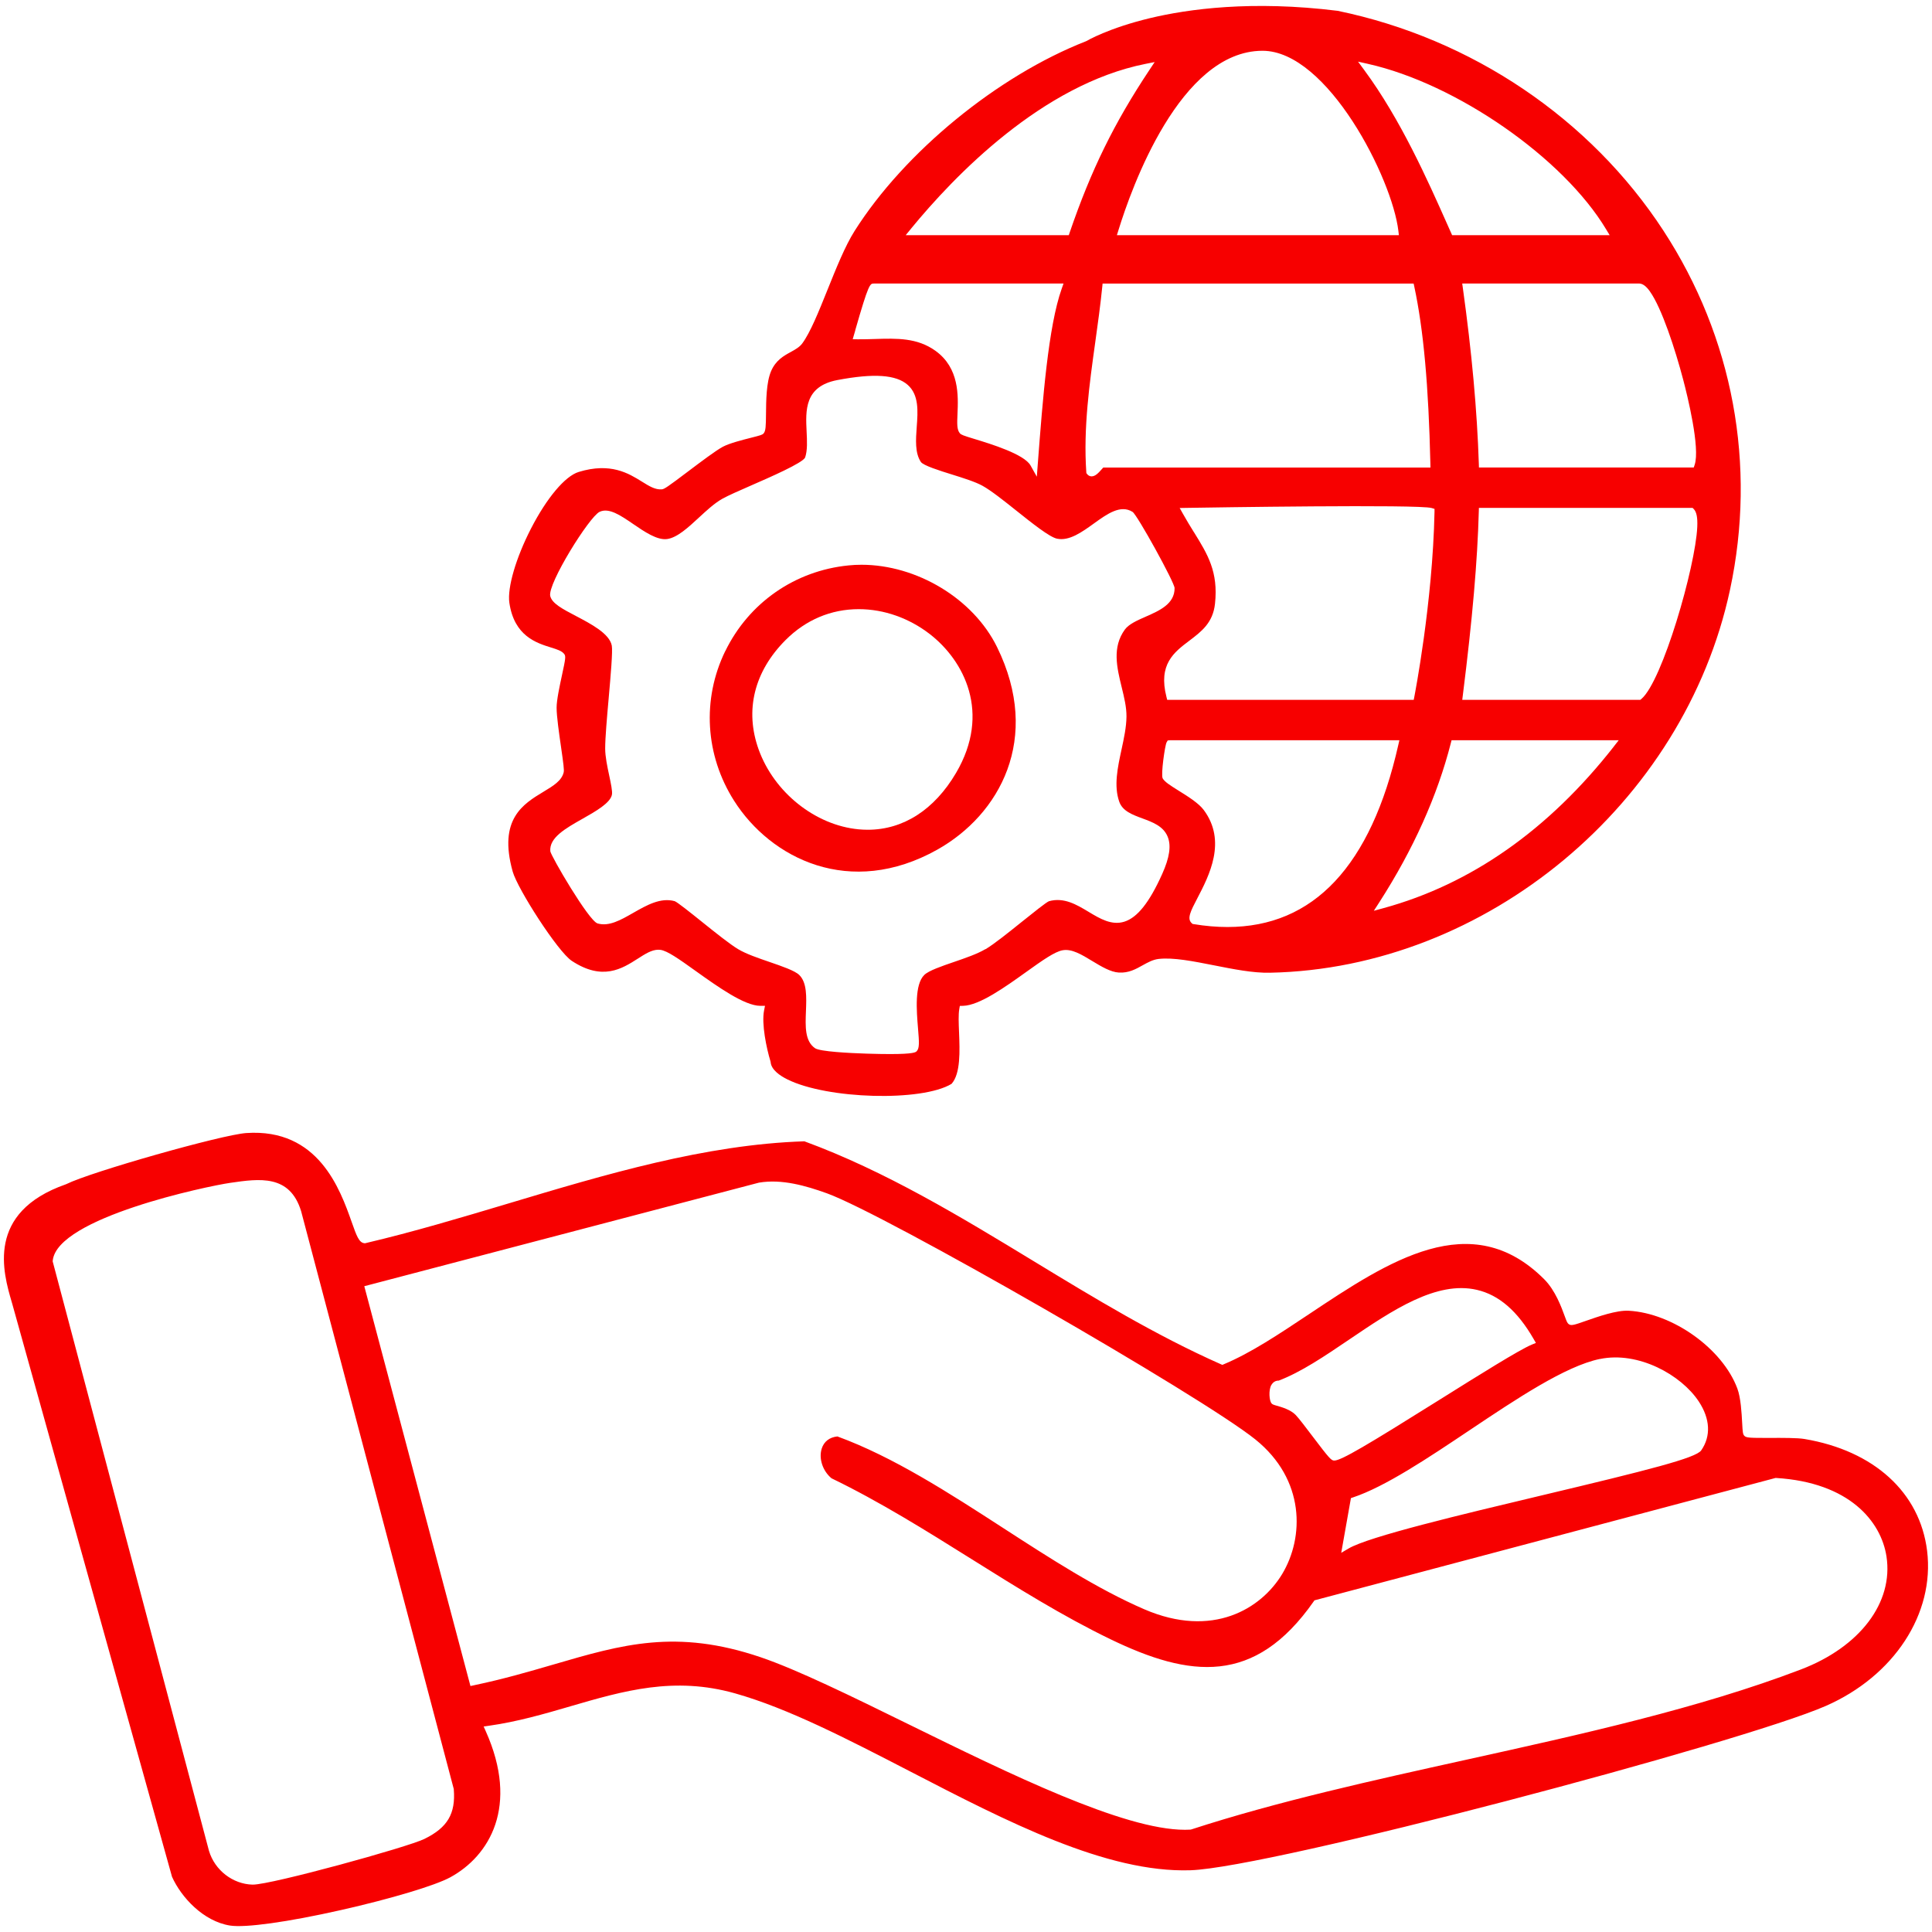
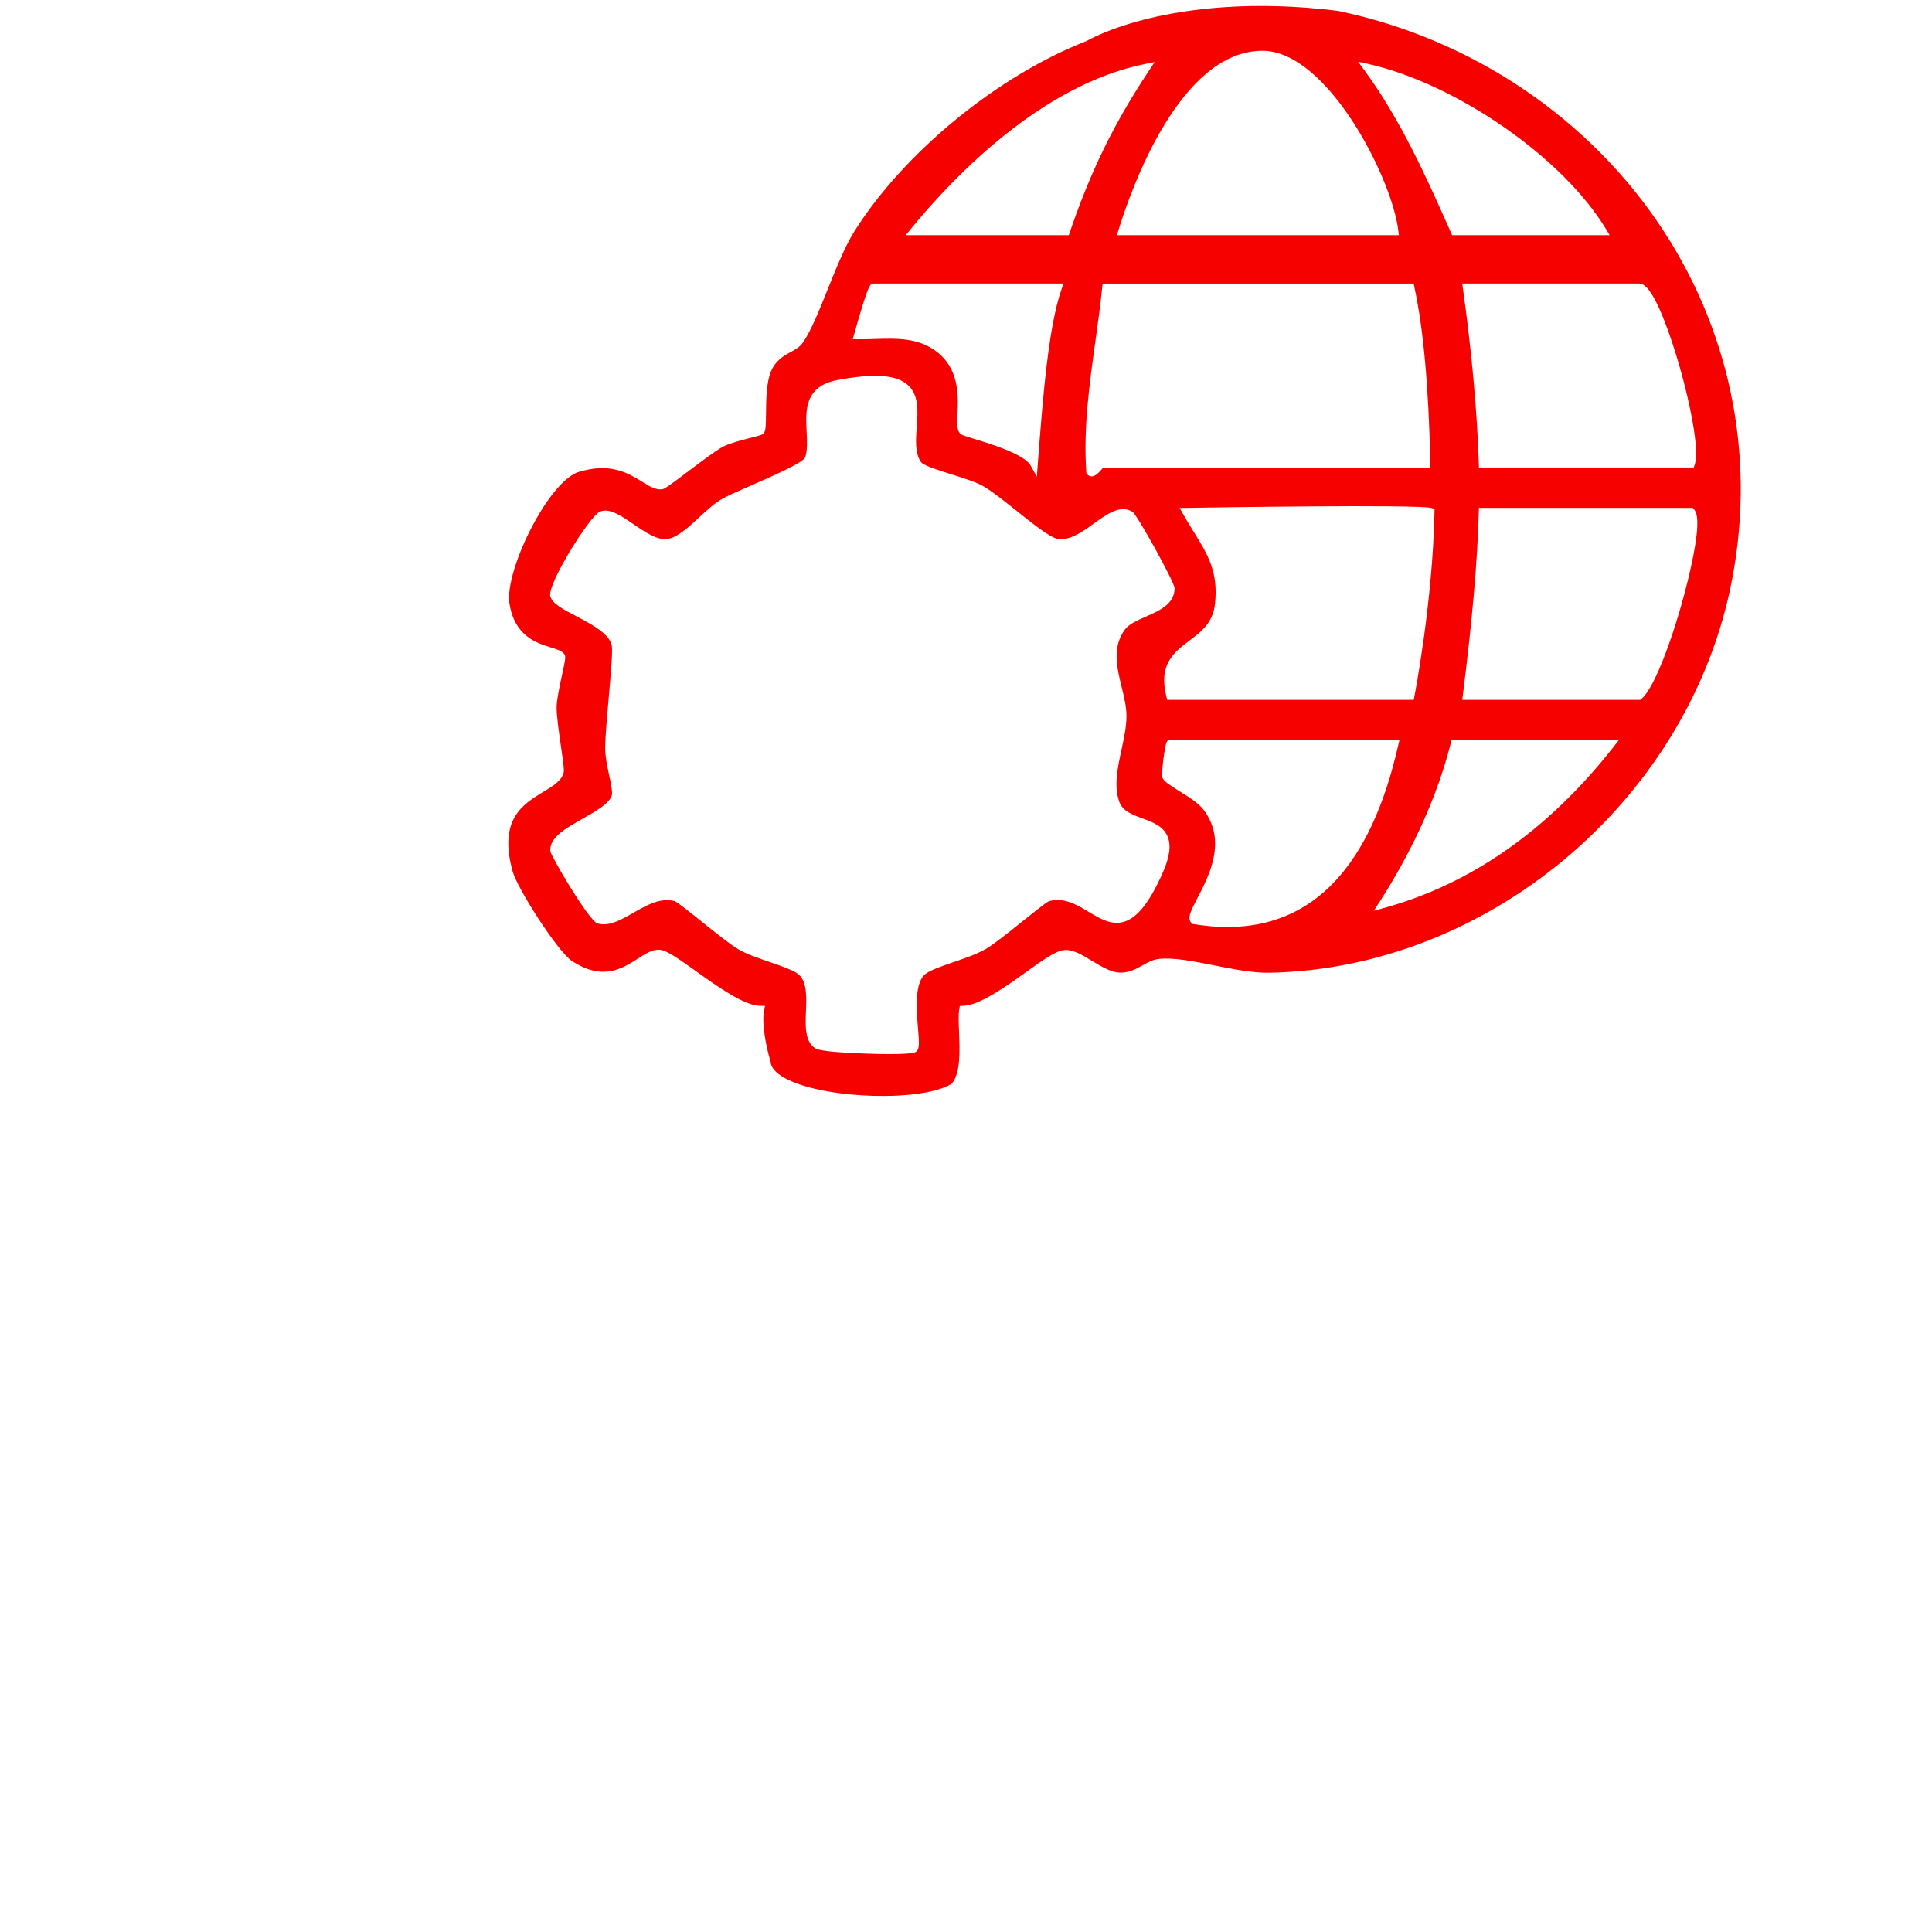
<svg xmlns="http://www.w3.org/2000/svg" id="Layer_1" data-name="Layer 1" viewBox="0 0 500 500">
  <defs>
    <style>
      .cls-1 {
        fill: #f70000;
      }
    </style>
  </defs>
  <path class="cls-1" d="M275.05,245.92c2.35-.41,4.91,1.14,7.62,2.79,2.33,1.41,4.75,2.87,6.91,2.99,2.53.14,4.36-.89,6.13-1.88,1.37-.76,2.66-1.48,4.17-1.65,3.8-.42,8.88.59,14.27,1.65,5,.99,10.14,2.02,14.51,1.92,55.99-1.12,107.18-43.72,119.06-99.09,6.93-32.29.81-65.3-17.23-92.96-18.91-29-49.64-49.73-84.31-56.89-22.16-2.75-38.67-.48-48.59,1.9-10.75,2.58-16.32,5.86-16.38,5.9l-.15.07c-22.92,8.97-47,28.71-59.9,49.11-2.43,3.84-4.76,9.63-7.01,15.23-2.28,5.67-4.43,11.02-6.52,13.86-.72.98-1.82,1.58-2.99,2.23-1.81.99-3.86,2.12-5.08,4.94-1.25,2.9-1.29,7.65-1.32,11.12-.03,3.07-.06,4.35-.61,4.99-.32.38-.71.49-3.26,1.14-2.22.56-5.59,1.42-7.28,2.32-1.83.97-5.71,3.91-9.14,6.49-5.16,3.9-6.04,4.49-6.67,4.54-1.71.15-3.31-.85-5.17-2.01-3.42-2.12-8.09-5.02-16.35-2.49-3.52,1.08-8.25,6.7-12.35,14.67-3.9,7.59-6.15,15.3-5.59,19.18,1.25,8.6,6.98,10.4,10.77,11.58,1.63.51,2.81.88,3.43,1.69.44.57.34,1.2-.56,5.37-.63,2.93-1.42,6.57-1.41,8.54,0,2.22.64,6.64,1.15,10.19.62,4.33.83,5.9.68,6.52-.52,2.19-2.71,3.51-5.24,5.03-5.23,3.16-11.75,7.08-7.96,20.64,1.26,4.51,11.67,20.72,15.28,23.11,7.98,5.27,13.03,2.04,17.1-.56,1.92-1.23,3.6-2.31,5.31-2.31.2,0,.39.01.59.04,1.75.26,4.61,2.25,9.11,5.48,5.6,4,12.58,8.99,16.69,9h1.22s-.24,1.2-.24,1.2c-.69,3.47.62,9.77,1.66,13.17l.04.21c.17,1.98,2.43,3.51,4.3,4.44,10.35,5.17,34.86,5.83,42.52,1.17,2.37-2.64,2.13-8.57,1.94-13.34-.1-2.43-.19-4.53.06-6.01l.14-.82.83-.02c4.25-.1,10.92-4.88,16.29-8.72,4.15-2.97,7.42-5.31,9.52-5.67ZM317.67,239.91c-2.8,0-5.72-.25-8.75-.75l-.29-.05-.22-.2c-1.29-1.17-.26-3.14,1.44-6.4,3.07-5.89,7.71-14.8,1.67-22.9-1.31-1.76-4.16-3.54-6.45-4.96-2.32-1.45-3.66-2.31-4.17-3.21-.51-.9.59-8.58,1.01-9.31l.29-.5.65-.06h59.31l-.28,1.22c-7.07,31.31-21.93,47.12-44.21,47.12ZM309,137.76c-.94-1.51-1.9-3.08-2.88-4.83l-.82-1.46,1.67-.03c6.16-.1,60.31-.96,63.56.04l.72.22v.75c-.48,23.66-5.18,47.62-5.22,47.86l-.16.81h-63.8l-.19-.75c-2.17-8.44,1.94-11.56,5.92-14.56,3.14-2.38,6.11-4.63,6.64-9.57.89-8.26-1.9-12.77-5.43-18.48ZM285.53,121c-.12.12-.29.31-.42.46-.8.9-1.62,1.82-2.59,1.82-.03,0-.05,0-.08,0-.45-.02-.84-.24-1.12-.62l-.17-.23-.02-.29c-.77-11.37.81-22.73,2.34-33.7.65-4.64,1.31-9.43,1.79-14.15l.09-.9h80.5l.17.79c2.37,11.05,3.7,25.61,4.16,45.8l.02,1.02h-84.68ZM417.67,193.19c-16.89,21.56-36.95,35.63-59.6,41.83l-2.52.69,1.41-2.19c8.79-13.67,15.02-27.53,18.51-41.19l.19-.75h43.26l-1.27,1.62ZM439.25,136.38c-.46,10.27-9.03,39.94-14.46,44.51l-.28.23h-46.08l.14-1.12c2.49-19.79,3.8-34.91,4.14-47.59l.03-.97h55.3l.29.29c.74.75,1.03,2.18.92,4.65ZM426.99,75.42c3.05,4.26,6.56,14.99,8.63,22.88,1.07,4.06,4.43,17.66,2.95,22.01l-.23.68h-55.59l-.03-.97c-.44-13.7-1.84-29.01-4.14-45.51l-.16-1.14h45.73c.94,0,1.85.65,2.84,2.04ZM354.07,16.54c22.91,5.15,50.54,24.36,61.6,42.82l.91,1.51h-40.77l-1.2-2.69c-5.13-11.54-12.16-27.35-21.56-40.07l-1.59-2.16,2.62.59ZM326.69,13.14h.04c16.84,0,33.58,33.08,35.17,46.61l.13,1.12h-72.98l.4-1.29c3.35-10.88,15.93-46.37,37.24-46.44ZM235.72,59.24c11.2-13.67,33.98-37.38,60.75-42.71l2.36-.47-1.33,2c-9.14,13.74-15.13,25.94-20.67,42.13l-.23.68h-42.21l1.34-1.63ZM221.33,85.5c3.47-12.12,3.83-12.12,4.8-12.12h49.11l-.47,1.33c-3.47,9.77-4.92,28.67-6.19,45.35l-.25,3.31-1.62-2.9c-1.64-2.93-10.28-5.57-14.44-6.84-2.96-.9-3.51-1.1-3.86-1.5-.79-.92-.72-2.55-.61-5,.2-4.73.5-11.88-5.7-16.34-4.73-3.4-10.01-3.23-15.61-3.06-1.46.05-2.98.09-4.49.08l-1.32-.02.67-2.3ZM255.01,245.64c-2.1,1.25-5.17,2.3-8.14,3.32-3.2,1.1-6.51,2.23-7.66,3.35-2.57,2.5-2,9.31-1.63,13.82.31,3.67.4,5.18-.36,5.94-.24.24-.73.72-6.86.72-1.61,0-3.6-.03-6.08-.11-4.44-.14-12.07-.52-13.36-1.41-2.65-1.85-2.5-5.62-2.34-9.61.14-3.62.29-7.37-1.74-9.34-1.15-1.12-4.46-2.25-7.65-3.35-2.97-1.02-6.05-2.07-8.15-3.32-2.13-1.27-5.88-4.27-9.5-7.18-2.78-2.23-6.23-4.99-6.93-5.25-3.67-1.01-7.26,1.05-10.75,3.04-3.23,1.85-6.28,3.59-9.22,2.72-2.29-.68-12.12-17.55-12.22-18.68-.31-3.51,3.91-5.9,8.39-8.43,3.35-1.9,7.15-4.05,7.56-6.22.16-.86-.28-2.94-.71-4.96-.49-2.29-1.04-4.88-1.04-6.98,0-2.78.46-8.01.91-13.07.5-5.68,1.07-12.12.8-13.55-.58-3.11-5.39-5.63-9.26-7.66-3.47-1.82-6.22-3.25-6.67-5.18-.73-3.11,10.06-20.47,12.76-21.78,2.41-1.17,5.46.92,8.69,3.13,2.92,2,6.24,4.27,8.82,3.9,2.61-.37,5.47-3.01,8.23-5.57,1.96-1.81,3.99-3.69,6.01-4.83,1.55-.87,4.36-2.1,7.61-3.52,4.63-2.02,13.26-5.78,13.85-7.19.62-1.88.5-4.21.38-6.69-.27-5.49-.58-11.71,7.95-13.34,9.46-1.8,15.24-1.4,18.23,1.26,2.92,2.6,2.62,6.79,2.32,10.85-.24,3.32-.49,6.75,1.07,9.08.62.93,4.9,2.27,8.02,3.24,3,.94,6.1,1.91,7.95,2.94,2.27,1.27,5.43,3.79,8.77,6.45,4.01,3.2,8.56,6.83,10.49,7.23,3.17.66,6.44-1.69,9.6-3.97,3.37-2.43,6.85-4.93,9.96-2.96,1.21.77,10.86,18.26,10.87,19.71.04,4.11-3.93,5.85-7.44,7.39-2.17.95-4.41,1.94-5.43,3.35-3.34,4.59-2.06,9.84-.82,14.92.65,2.66,1.26,5.17,1.24,7.58-.02,2.72-.66,5.68-1.28,8.54-1,4.63-2.04,9.41-.59,13.51.85,2.42,3.34,3.34,5.98,4.32,2.66.98,5.41,2,6.53,4.69.98,2.33.53,5.42-1.41,9.73-3.3,7.34-6.41,11.25-9.78,12.31-3.29,1.03-6.32-.78-9.24-2.54-3.13-1.88-6.38-3.83-10.26-2.76-.69.25-4.14,3.02-6.91,5.24-3.62,2.91-7.37,5.91-9.51,7.18Z" />
-   <path class="cls-1" d="M147.57,441.6c13.81-4.02,26.85-7.82,42.66-3.36,13.72,3.87,29.07,11.81,45.32,20.21,24.97,12.92,50.8,26.29,72.55,25.57,20.76-.67,142.69-33.02,164.38-42.51,17.71-7.75,28.26-23.9,26.25-40.18-1.87-15.08-13.73-25.89-31.73-28.92-1.83-.31-5.75-.29-8.89-.28-5.5.02-6.19-.04-6.68-.55-.39-.41-.43-.93-.56-3.32-.14-2.59-.35-6.5-1.25-8.92-3.82-10.27-16.69-19.49-28.11-20.12-3.11-.18-7.94,1.52-11.14,2.64-2.97,1.04-3.77,1.32-4.42.8-.36-.29-.52-.73-1-2.03-.85-2.33-2.43-6.67-5.29-9.54-18.92-18.95-40.28-4.72-60.93,9.04-7.74,5.16-15.05,10.03-21.99,12.93l-.4.17-.39-.17c-16.84-7.46-32.87-17.2-48.37-26.63-18.88-11.48-38.39-23.34-59.41-31.06-25.67.83-51.53,8.58-76.54,16.07-12.16,3.64-24.73,7.4-37.01,10.28l-.16.04-.17-.02c-1.38-.14-2.02-1.92-3.27-5.47-3.01-8.5-8.62-24.31-27.28-23.04-6.33.43-40.29,10.07-46.58,13.22l-.12.05c-20.79,7.28-16.21,22.91-14.02,30.42l.15.51,41.35,148.29c2.39,5.31,8.09,11.5,14.99,12.61,3.96.63,14.97-.9,28.74-4.01,13.02-2.94,24.38-6.35,28.29-8.48,10.14-5.54,17.87-18.39,9.17-37.81l-.54-1.21,1.32-.19c7.41-1.04,14.37-3.07,21.1-5.03ZM414.05,351.71c9.95-2.07,21.04,4.1,25.59,10.99,2.96,4.48,3.19,8.98.63,12.66-1.38,1.98-13.6,5.06-41.16,11.62-21.04,5.01-44.9,10.69-50.12,13.78l-1.88,1.11,2.51-14.16.56-.19c8.31-2.77,19.41-10.19,30.13-17.37,12.2-8.16,24.81-16.6,33.72-18.45ZM329,358.49c.42-.77,1.08-1.2,1.93-1.19,5.79-2.2,11.87-6.31,18.29-10.66,11.08-7.5,22.53-15.25,32.99-12.83,5.73,1.32,10.54,5.5,14.71,12.75l.57.99-1.05.43c-3.18,1.31-13.76,7.93-23.99,14.34-18.65,11.68-25.34,15.67-27.13,15.67-.03,0-.06,0-.09,0-.73-.06-1.2-.53-5.55-6.28-1.69-2.23-3.43-4.53-4.33-5.49-1.31-1.39-3.68-2.07-4.95-2.43-.77-.22-1.09-.31-1.35-.62-.55-.66-.79-3.33-.05-4.71ZM109.87,475.9c-4.39,2.16-39.56,11.84-44.44,11.84-.03,0-.06,0-.09,0-5.11-.14-9.74-3.72-11.25-8.72L13.63,326.43l.02-.18c1.1-11.13,40.08-19.29,45.93-20.13,7.58-1.1,15.42-2.23,18.35,7.33l39.51,149.56v.09c.5,6.28-1.62,9.87-7.56,12.79ZM122.68,436.15l-.93.19-27.47-103.47,102.13-26.8c5.92-1.01,12.2.82,17.57,2.75,15.01,5.4,96.89,52.43,110.91,63.71,12.92,10.4,12.65,25.34,6.93,34.84-5.41,8.97-18,16.74-35.68,9.11-12.09-5.22-24.46-13.23-36.42-20.97-14.01-9.07-28.49-18.45-43-23.76-2.05.21-3.48,1.32-4.06,3.15-.81,2.57.25,5.78,2.53,7.68,12.49,6.04,24.55,13.59,36.21,20.89,11.62,7.28,23.64,14.8,36,20.77,20.52,9.91,37.31,12.04,52.57-9.77l.21-.3,119.32-31.67h.16c18.94,1.15,27.17,11.24,28.56,20.31,1.83,11.93-6.86,23.41-22.13,29.24-26.31,10.05-56.93,16.81-86.54,23.35-24.12,5.33-49.07,10.84-71.25,18.06l-.25.05c-.45.03-.92.04-1.39.04-15.9,0-45.37-14.47-71.45-27.27-14.85-7.29-28.87-14.17-38.42-17.41-21.78-7.37-35.76-3.29-53.46,1.88-6.39,1.86-12.99,3.79-20.63,5.39Z" />
-   <path class="cls-1" d="M187.68,168.53c-6.05,12.45-5.19,26.92,2.31,38.72,9.51,14.96,30.02,25.29,52.58,12.64,16.08-9.02,27.1-28.72,15.47-52.42-6.17-12.58-20.83-21.31-35.09-21.31-1.13,0-2.25.05-3.36.17-13.88,1.38-25.81,9.68-31.9,22.21ZM222.27,157.65c6.48,0,13,2.3,18.36,6.45,8.85,6.85,15.94,20.38,6.79,35.94-5.62,9.55-13.67,14.7-22.85,14.7-.77,0-1.55-.04-2.34-.11-11.24-1.05-21.88-9.54-25.89-20.65-3.65-10.13-1.17-20.2,6.99-28.36,5.21-5.21,11.75-7.97,18.91-7.97h.04Z" />
</svg>